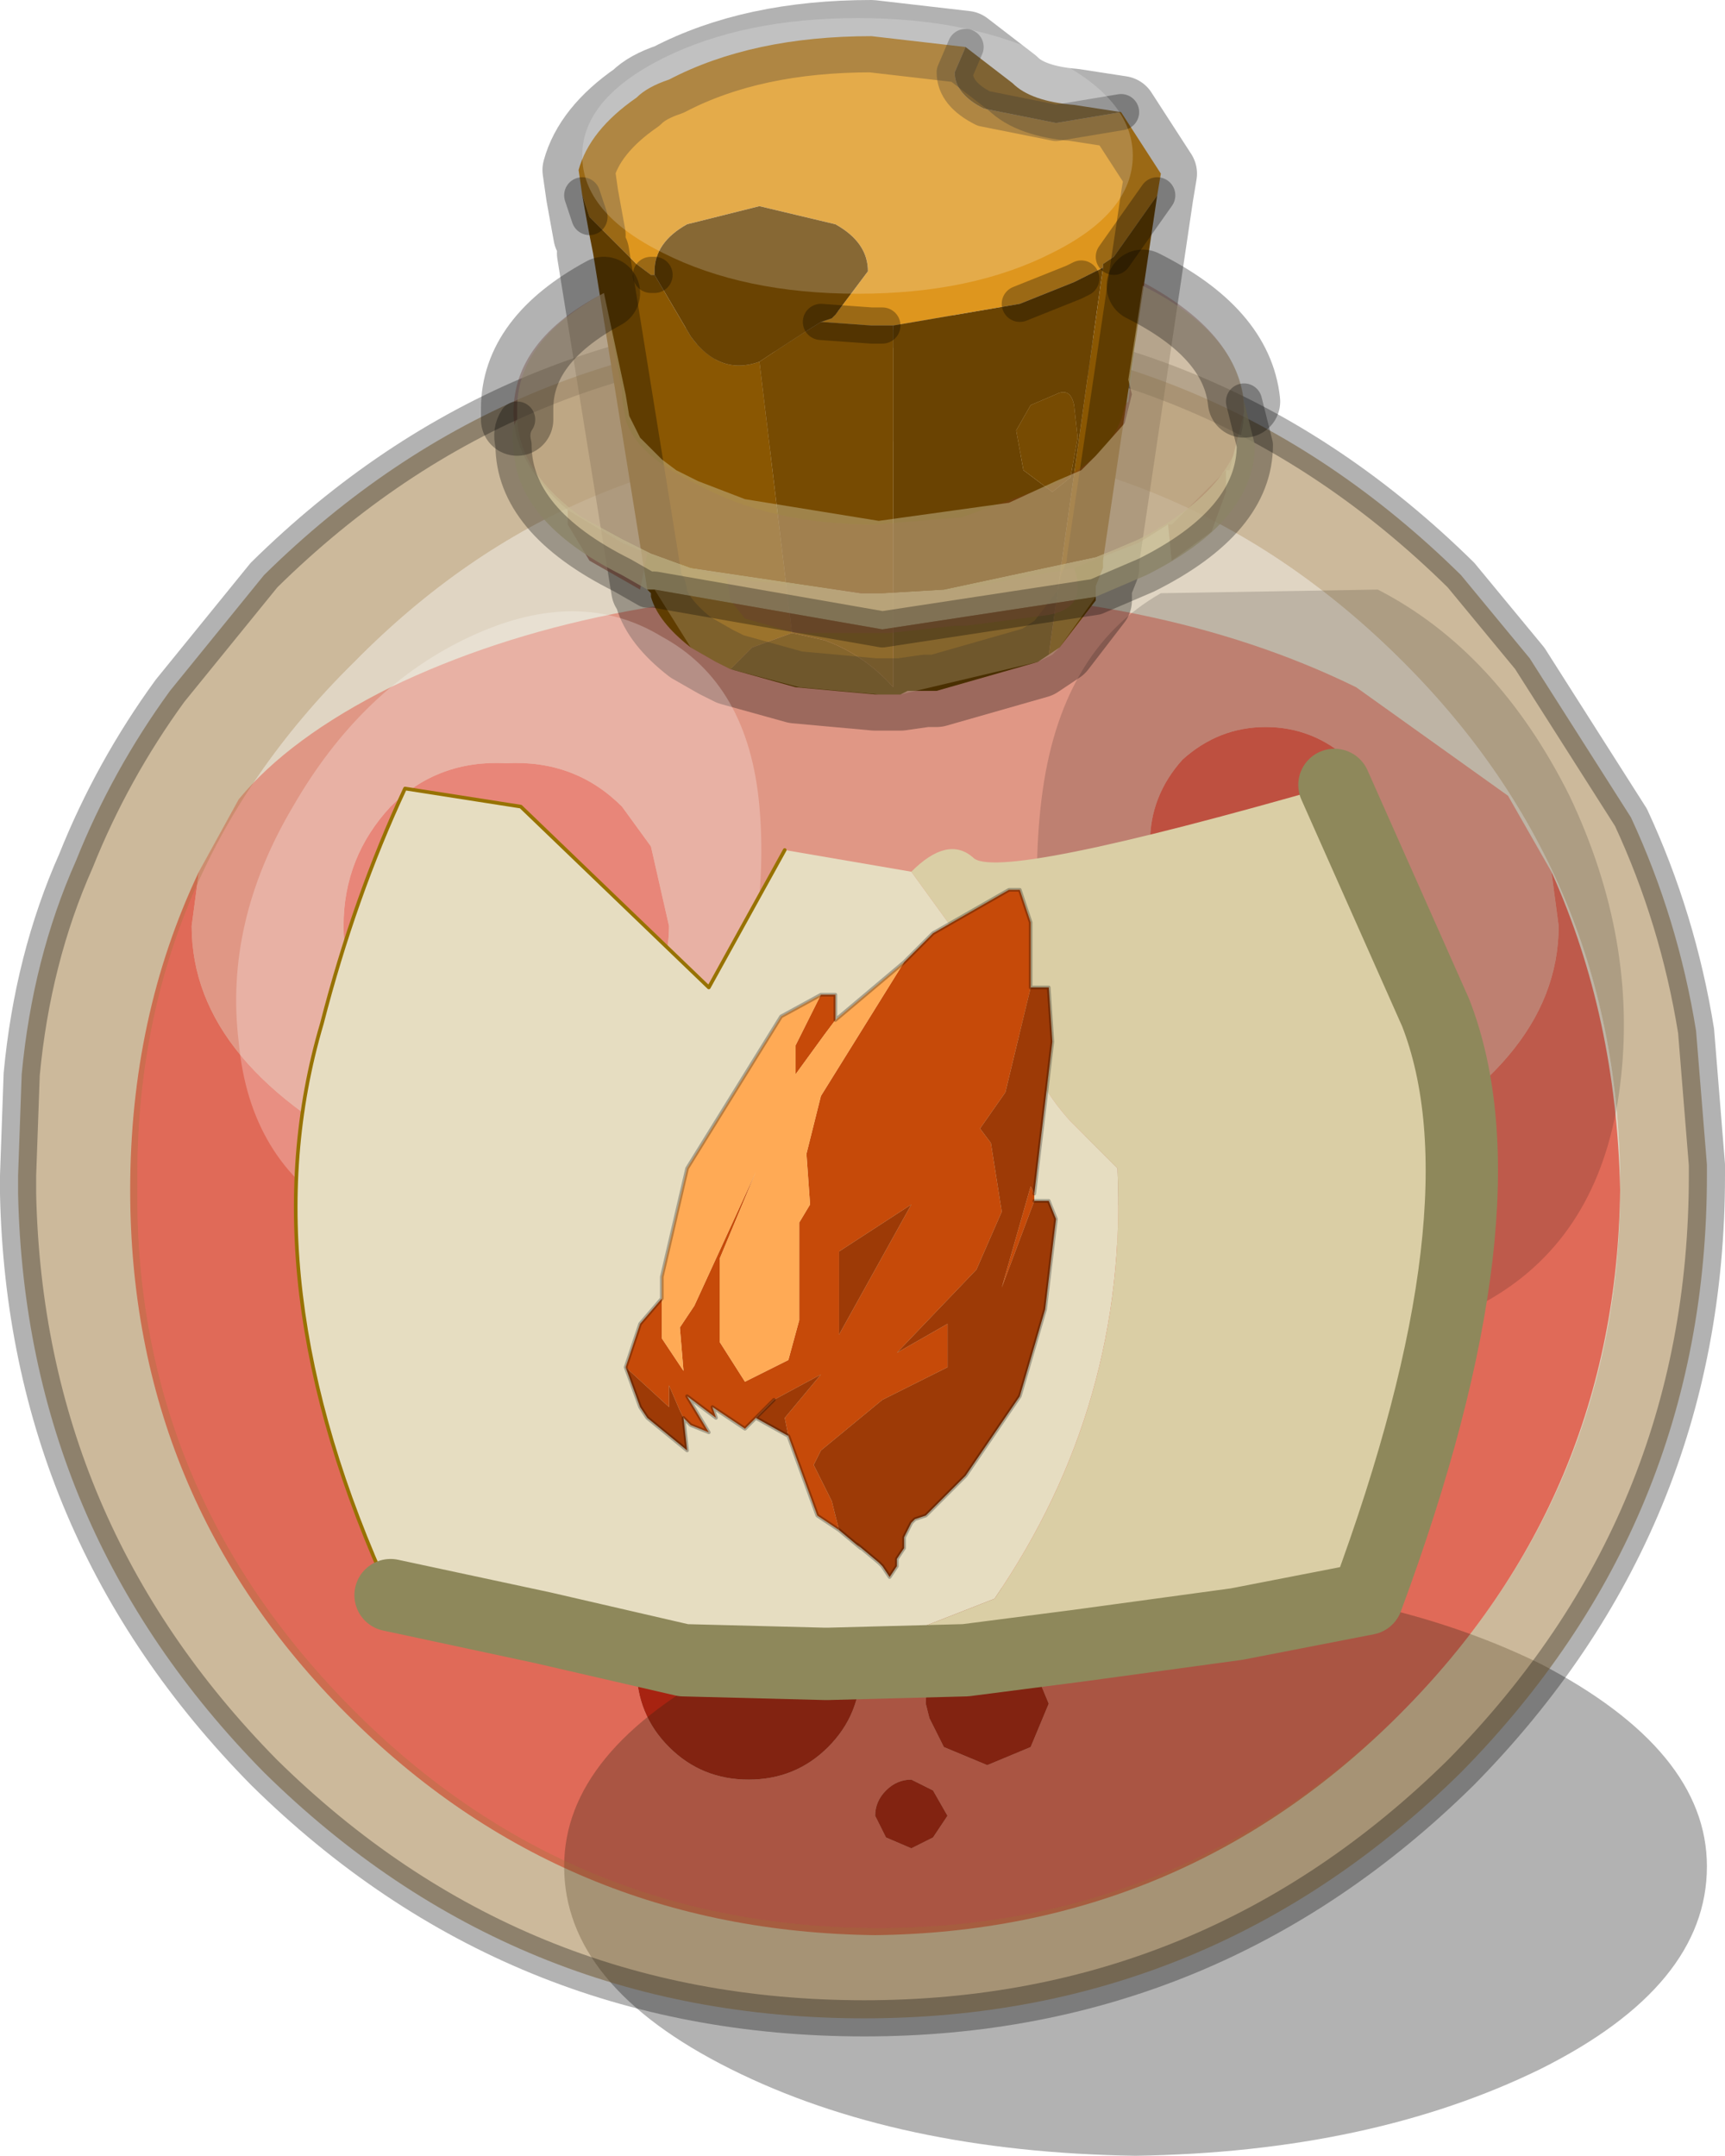
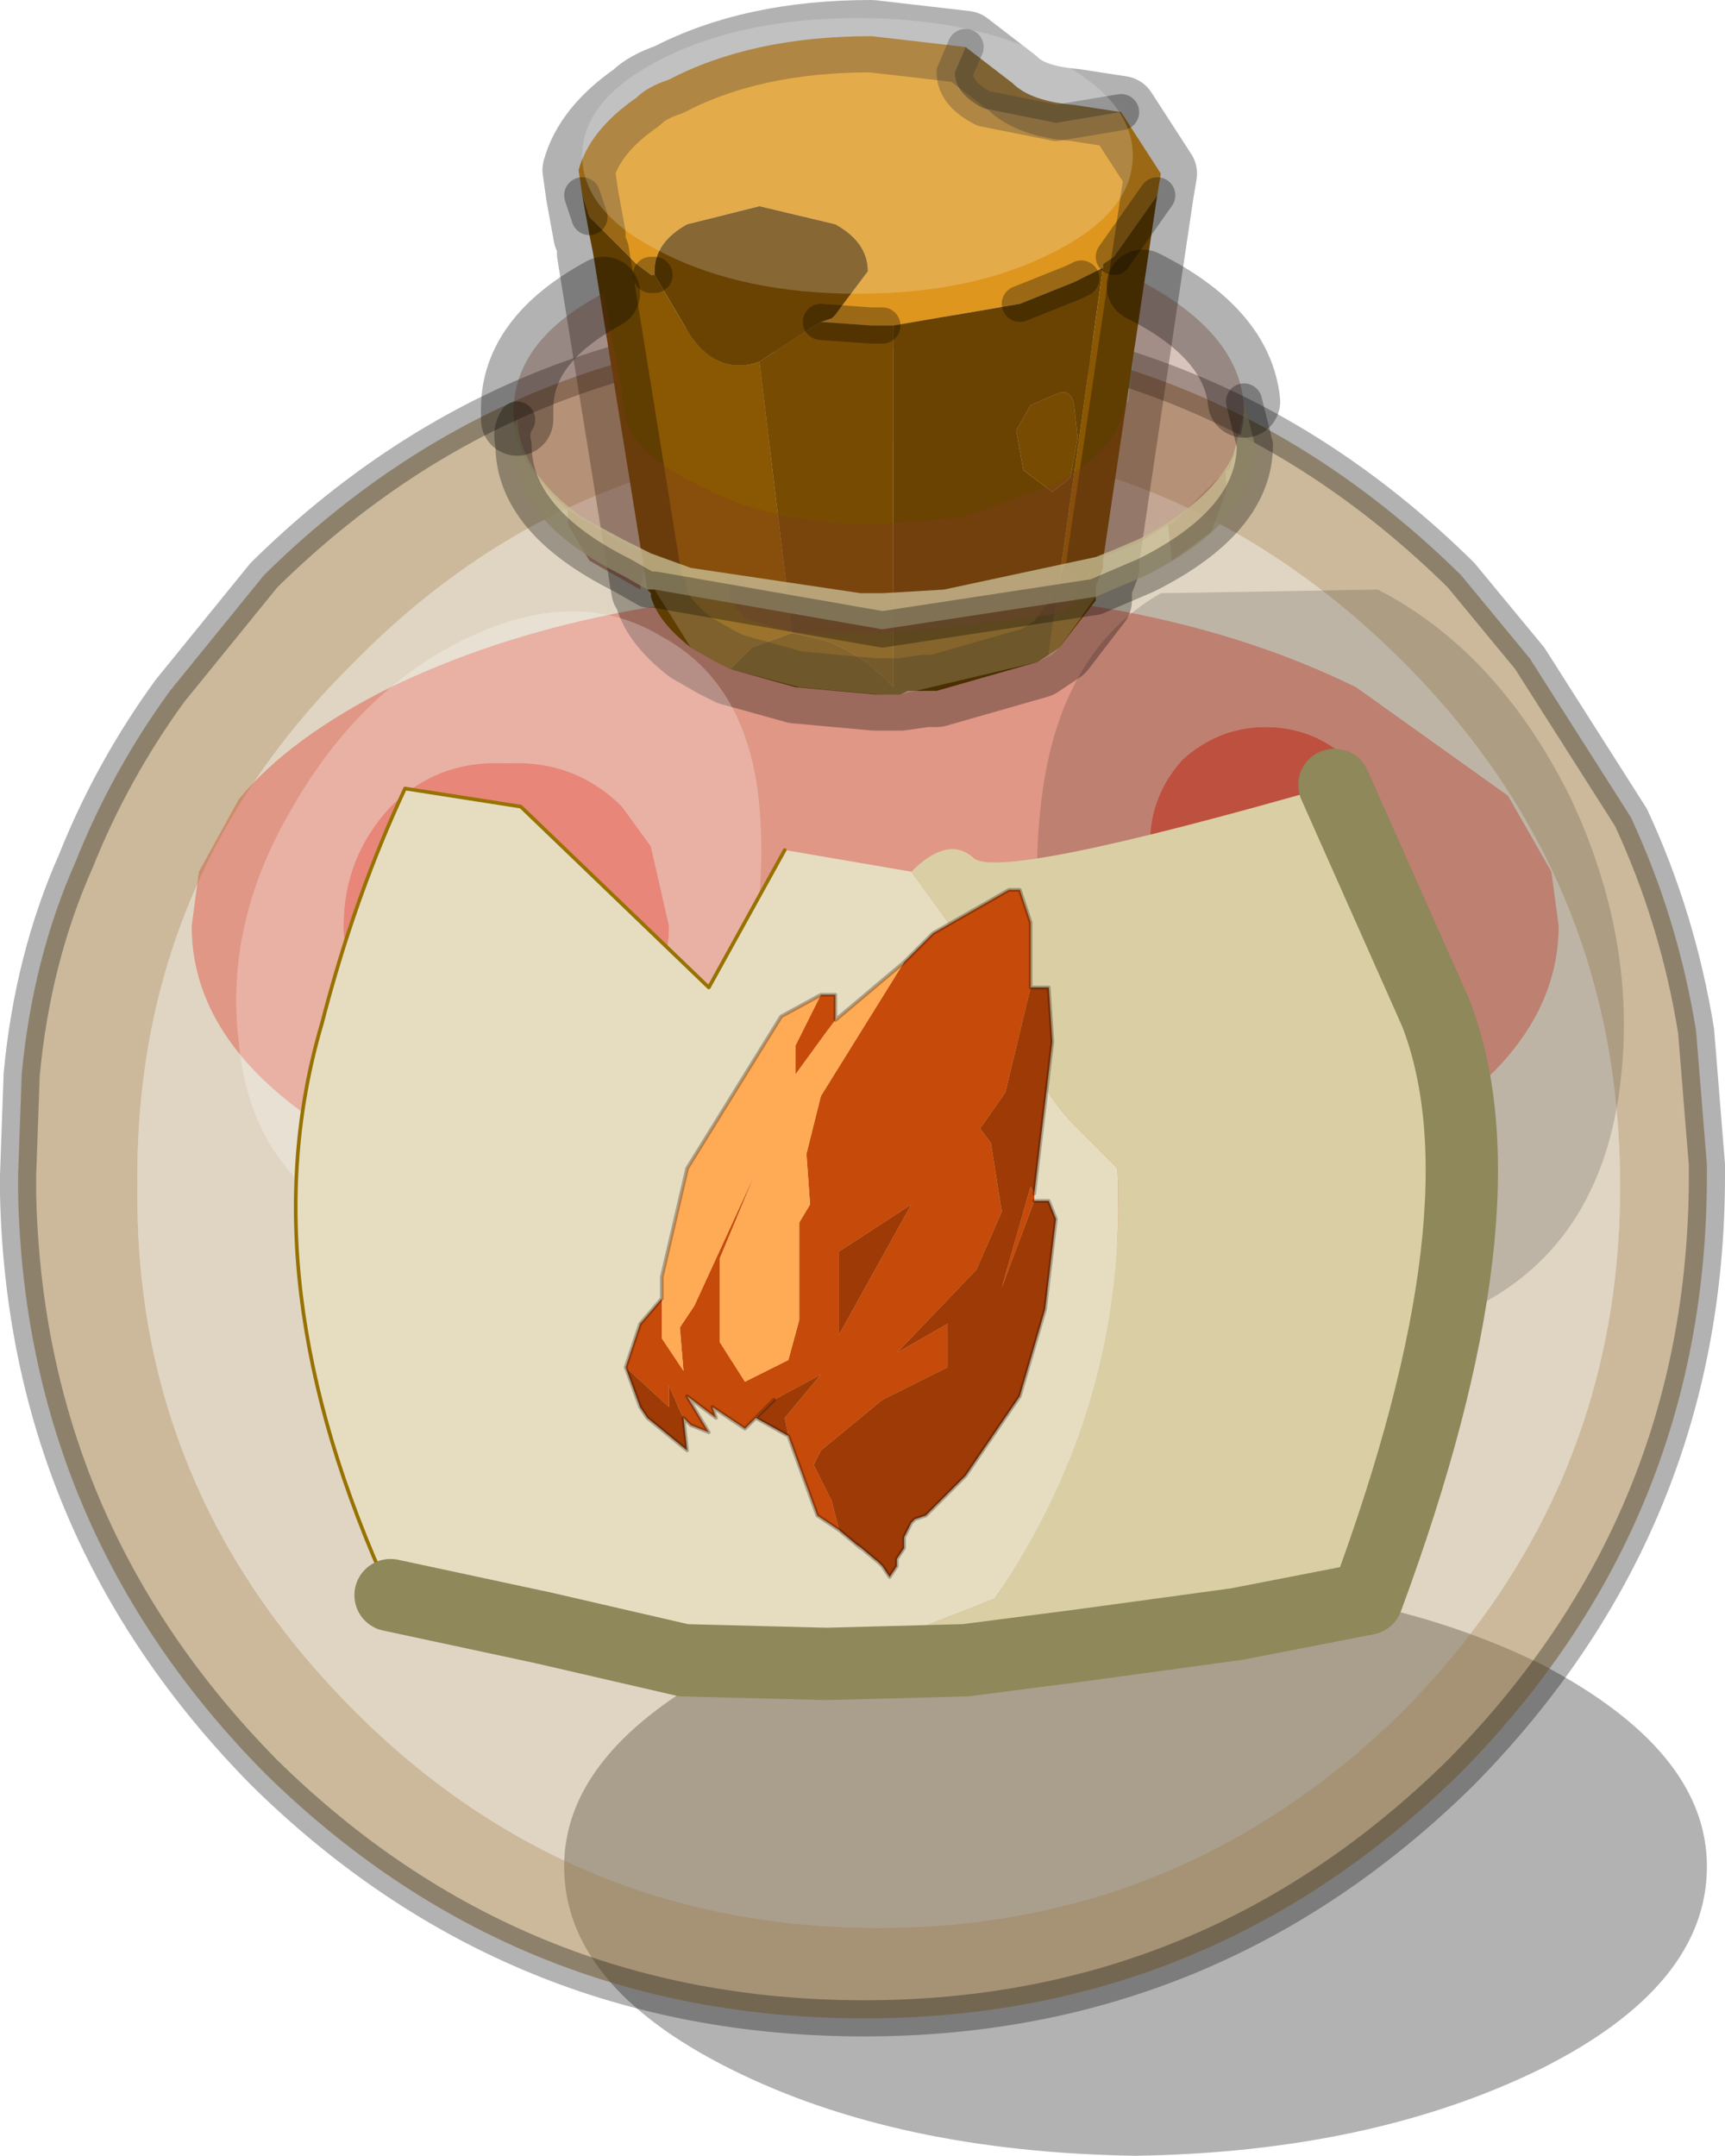
<svg xmlns="http://www.w3.org/2000/svg" xmlns:xlink="http://www.w3.org/1999/xlink" width="23.85px" height="29.8px">
  <g transform="matrix(1, 0, 0, 1, -263.55, -184.95)">
    <use xlink:href="#object-0" width="23.85" height="29.8" transform="matrix(1, 0, 0, 1, 263.55, 184.95)" />
    <use xlink:href="#object-1" width="43.25" height="21.65" transform="matrix(0.176, 0, 0, 0.176, 271.6, 185.2)" filter="url(#filter-object-1)" style="mix-blend-mode: hard-light" />
    <use xlink:href="#object-3" width="19.2" height="20.05" transform="matrix(1, 0, 0, 1, 266.8, 188.4)" />
  </g>
  <defs>
    <g transform="matrix(1, 0, 0, 1, -263.55, -184.95)" id="object-0">
      <path fill-rule="evenodd" fill="#ffa6a6" stroke="none" d="M266.3 197L266.85 196Q267.55 195.15 268.95 194.45Q271.75 193.1 275.65 193.1Q279.55 193.1 282.3 194.45L284.4 195.95L285 197L285.1 197.75Q285.1 199.7 282.3 201.05Q279.55 202.4 275.65 202.4Q271.75 202.4 268.95 201.05Q266.2 199.7 266.2 197.75L266.3 197M272.55 196.65L272.15 196.1Q271.5 195.45 270.55 195.5Q269.6 195.45 268.95 196.1Q268.3 196.8 268.3 197.75Q268.3 198.65 268.9 199L270.45 199.25L272.1 199L272.35 198.85Q272.8 198.45 272.8 197.75L272.55 196.65M279.9 195.45Q279.45 195.95 279.45 196.6L279.5 196.9Q279.55 197.35 279.9 197.5L280.2 197.6L281 197.7L282.15 197.5Q282.65 197.3 282.65 196.6Q282.65 195.95 282.2 195.45Q281.7 195 281.05 195Q280.4 195 279.9 195.45" />
-       <path fill-rule="evenodd" fill="#ff6666" stroke="none" d="M285 197Q285.9 199 285.95 201.4Q285.9 205.65 282.9 208.65Q279.9 211.65 275.65 211.7Q271.35 211.65 268.35 208.65Q265.35 205.65 265.35 201.4Q265.35 199 266.3 197L266.2 197.75Q266.2 199.7 268.95 201.05Q271.75 202.4 275.65 202.4Q279.55 202.4 282.3 201.05Q285.1 199.7 285.1 197.75L285 197M272.55 207.25L272.35 208Q272.35 208.65 272.8 209.1Q273.25 209.55 273.9 209.55Q274.55 209.55 275 209.1Q275.45 208.65 275.45 208L275.45 207.95Q275.45 207.35 275 206.9Q274.55 206.45 273.9 206.45Q273.25 206.45 272.8 206.9L272.6 207.2L272.55 207.15L272.55 207.25M277.3 207.7L277.2 207.7Q276.85 207.65 276.6 207.9Q276.35 208.15 276.35 208.5L276.4 208.7L276.6 209.1L277.2 209.35L277.8 209.1L278.05 208.5L277.8 207.9L277.3 207.7M276.15 209.55Q275.95 209.55 275.8 209.7Q275.65 209.85 275.65 210.05L275.8 210.35L276.15 210.5L276.45 210.35L276.65 210.05L276.45 209.7L276.15 209.55" />
      <path fill-rule="evenodd" fill="#ff5555" stroke="none" d="M272.55 196.65L272.8 197.75Q272.8 198.45 272.35 198.85L272.1 199L270.45 199.25L268.9 199Q268.3 198.65 268.3 197.75Q268.3 196.8 268.95 196.1Q269.6 195.45 270.55 195.5Q271.5 195.45 272.15 196.1L272.55 196.65M279.9 195.45Q280.4 195 281.05 195Q281.7 195 282.2 195.45Q282.65 195.95 282.65 196.6Q282.65 197.3 282.15 197.5L281 197.7L280.2 197.6L279.9 197.5Q279.55 197.35 279.5 196.9L279.45 196.6Q279.45 195.95 279.9 195.45" />
-       <path fill-rule="evenodd" fill="#ae0000" stroke="none" d="M272.6 207.2L272.8 206.9Q273.25 206.45 273.9 206.45Q274.55 206.45 275 206.9Q275.45 207.35 275.45 207.95L275.45 208Q275.45 208.65 275 209.1Q274.55 209.55 273.9 209.55Q273.25 209.55 272.8 209.1Q272.35 208.65 272.35 208L272.55 207.25L272.6 207.2M277.3 207.7L277.8 207.9L278.05 208.5L277.8 209.1L277.2 209.35L276.6 209.1L276.4 208.7L276.35 208.5Q276.35 208.15 276.6 207.9Q276.85 207.65 277.2 207.7L277.3 207.7M276.15 209.55L276.45 209.7L276.65 210.05L276.45 210.35L276.15 210.5L275.8 210.35L275.65 210.05Q275.65 209.85 275.8 209.7Q275.95 209.55 276.15 209.55" />
      <path fill-rule="evenodd" fill="#000000" fill-opacity="0.302" stroke="none" d="M287.15 210.75Q287.15 212.4 284.85 213.55Q282.5 214.7 279.25 214.75Q275.95 214.7 273.65 213.55Q271.35 212.4 271.35 210.75Q271.35 209.15 273.65 207.95Q275.95 206.8 279.25 206.8Q282.5 206.8 284.85 207.95Q287.15 209.15 287.15 210.75" />
      <path fill-rule="evenodd" fill="#997539" fill-opacity="0.302" stroke="none" d="M265.45 201.35Q265.4 197.1 268.45 194.1Q271.45 191.05 275.7 191.05Q279.9 191.05 282.95 194.1Q285.95 197.1 285.95 201.35Q285.95 205.55 282.95 208.6Q279.9 211.6 275.7 211.6Q271.45 211.6 268.45 208.6Q265.4 205.55 265.45 201.35" />
      <path fill-rule="evenodd" fill="#997539" fill-opacity="0.502" stroke="none" d="M265.45 201.35Q265.4 205.55 268.45 208.6Q271.45 211.6 275.7 211.6Q279.9 211.6 282.95 208.6Q285.95 205.55 285.95 201.35Q285.95 197.1 282.95 194.1Q279.9 191.05 275.7 191.05Q271.45 191.05 268.45 194.1Q265.4 197.1 265.45 201.35M264.6 196.85Q265.1 195.6 265.9 194.5L267.2 192.9Q270.65 189.5 275.5 189.5Q280.3 189.5 283.75 192.9L284.7 194.05L286.1 196.25Q286.75 197.65 287 199.2L287.15 201.05L287.15 201.2Q287.15 206 283.75 209.45Q280.3 212.85 275.5 212.85Q270.65 212.85 267.2 209.45Q263.9 206.1 263.8 201.45L263.8 201.2L263.85 199.8Q264 198.2 264.6 196.85" />
      <path fill="none" stroke="#000000" stroke-opacity="0.302" stroke-width="0.5" stroke-linecap="round" stroke-linejoin="round" d="M264.6 196.85Q264 198.2 263.85 199.8L263.8 201.2L263.8 201.45Q263.9 206.1 267.2 209.45Q270.65 212.85 275.5 212.85Q280.3 212.85 283.75 209.45Q287.15 206 287.15 201.2L287.15 201.05L287 199.2Q286.75 197.65 286.1 196.25L284.7 194.05L283.75 192.9Q280.3 189.5 275.5 189.5Q270.65 189.5 267.2 192.9L265.9 194.5Q265.1 195.6 264.6 196.85" />
      <path fill-rule="evenodd" fill="#de961e" stroke="none" d="M279.6 187.35L279.55 187.65L278.95 188.5L278.8 188.6L278.8 188.65L278.5 188.8L278.4 188.85L277.65 189.15L275.9 189.45L275.75 189.45L275.6 189.45L274.9 189.4L275.05 189.35L275.1 189.3L275.55 188.7Q275.55 188.3 275.1 188.05L274.05 187.8L273.05 188.05Q272.6 188.3 272.6 188.7L272.6 188.75L272.55 188.75L272.35 188.6L271.7 187.95L271.6 187.65L271.55 187.3Q271.7 186.75 272.35 186.3Q272.5 186.15 272.8 186.05Q273.95 185.45 275.6 185.45L276.9 185.6L276.75 185.95Q276.75 186.25 277.15 186.45L278.15 186.65L279.05 186.5L279.6 187.35" />
      <path fill-rule="evenodd" fill="#8a5702" stroke="none" d="M279.55 187.65L278.8 192.7L278.8 192.8L278.7 193.05L278.7 193.25L278.2 193.9L278.05 194L278.8 188.65L278.8 188.6L278.95 188.5L279.55 187.65M273.65 194.2L273.45 194.1L273.1 193.9Q272.65 193.55 272.55 193.2L272.55 193.15L272.5 193.1L271.75 188.45L271.7 188.2L271.6 187.65L271.7 187.95L272.35 188.6L272.55 188.75L272.6 188.75L273.1 189.6Q273.5 190.15 274.05 189.95L274.5 193.7L273.95 193.9L273.65 194.2M276.9 185.6L277.55 186.1Q277.8 186.35 278.4 186.4L279.05 186.5L278.15 186.65L277.15 186.45Q276.75 186.25 276.75 185.95L276.9 185.6" />
      <path fill-rule="evenodd" fill="#6a4302" stroke="none" d="M278.05 194L277.9 194.1L276.5 194.5L276.35 194.5L276.1 194.5L276 194.55L275.9 194.55L275.75 194.55L275.65 194.55L274.55 194.45L273.65 194.2L273.95 193.9L274.5 193.7L274.95 193.8Q275.5 194 275.9 194.45L275.9 189.45L277.65 189.15L278.4 188.85L278.5 188.8L278.8 188.65L278.05 194M274.9 189.4Q274.5 189.65 274.05 189.95Q273.5 190.15 273.1 189.6L272.6 188.75L272.6 188.7Q272.6 188.3 273.05 188.05L274.05 187.8L275.1 188.05Q275.55 188.3 275.55 188.7L275.1 189.3L275.05 189.35L274.9 189.4M278.15 190.4L277.8 190.55L277.6 190.9L277.7 191.45L278.1 191.75L278.35 191.55L278.45 191L278.4 190.55Q278.35 190.3 278.15 190.4" />
      <path fill-rule="evenodd" fill="#774b02" stroke="none" d="M274.9 189.4L275.6 189.45L275.75 189.45L275.9 189.45L275.9 194.45Q275.5 194 274.95 193.8L274.5 193.7L274.05 189.95Q274.5 189.65 274.9 189.4M278.15 190.4Q278.35 190.3 278.4 190.55L278.45 191L278.35 191.55L278.1 191.75L277.7 191.45L277.6 190.9L277.8 190.55L278.15 190.4" />
      <path fill="none" stroke="#000000" stroke-opacity="0.302" stroke-width="1" stroke-linecap="round" stroke-linejoin="round" d="M279.6 187.35L279.55 187.65L278.8 192.7L278.8 192.8L278.7 193.05L278.7 193.25L278.2 193.9L278.05 194L277.9 194.1L276.5 194.5L276.35 194.5L276 194.55L275.9 194.55L275.75 194.55L275.65 194.55L274.55 194.45L273.65 194.2L273.45 194.1L273.1 193.9Q272.65 193.55 272.55 193.2L272.55 193.15M272.5 193.1L271.75 188.45M271.7 188.2L271.6 187.65L271.55 187.3Q271.7 186.75 272.35 186.3Q272.5 186.15 272.8 186.05Q273.95 185.45 275.6 185.45L276.9 185.6L277.55 186.1Q277.8 186.35 278.4 186.4L279.05 186.5L279.6 187.35" />
      <path fill="none" stroke="#000000" stroke-opacity="0.302" stroke-width="0.5" stroke-linecap="round" stroke-linejoin="round" d="M276.9 185.6L276.75 185.95Q276.75 186.25 277.15 186.45L278.15 186.65L279.05 186.5M275.75 189.45L275.6 189.45L274.9 189.4M278.5 188.8L278.4 188.85L277.65 189.15M271.7 187.95L271.6 187.65M272.6 188.75L272.55 188.75M279.55 187.65L278.95 188.5" />
    </g>
    <g transform="matrix(1, 0, 0, 1, 0, 0)" id="object-1">
      <use xlink:href="#object-2" width="43.25" height="21.65" transform="matrix(1, 0, 0, 1, 0, 0)" />
    </g>
    <g transform="matrix(1, 0, 0, 1, 0, 0)" id="object-2">
      <path fill-rule="evenodd" fill="#ffffff" fill-opacity="0.196" stroke="none" d="M36.9 3.15Q43.25 6.35 43.25 10.8Q43.25 15.3 36.9 18.45Q30.6 21.65 21.65 21.65Q12.7 21.65 6.35 18.45Q0 15.3 0 10.8Q0 6.35 6.35 3.15Q12.7 0 21.65 0Q30.6 0 36.9 3.15" />
    </g>
    <g transform="matrix(1, 0, 0, 1, -266.8, -188.4)" id="object-3">
      <path fill-rule="evenodd" fill="#ffffff" fill-opacity="0.251" stroke="none" d="M266.85 199.35Q266.65 197.7 267.6 196.1Q268.55 194.45 270.05 193.75Q271.55 193.05 272.7 193.75Q273.9 194.4 274.05 196.1Q274.2 197.8 273.5 199.65Q272.8 201.5 271.15 202Q269.55 202.45 268.3 201.75Q267 201 266.85 199.35" />
      <path fill-rule="evenodd" fill="#000000" fill-opacity="0.153" stroke="none" d="M279.6 193.15L282.6 193.1Q284.25 193.95 285.25 195.95Q286.2 197.95 285.95 199.95Q285.7 201.95 284.25 202.85Q282.8 203.75 281 203.2Q279.15 202.6 278.45 200.35Q277.7 198.05 277.95 196Q278.2 193.95 279.6 193.15" />
      <path fill-rule="evenodd" fill="#813925" fill-opacity="0.502" stroke="none" d="M280.5 191.45L280.5 191.75L280.3 192.3L279.75 192.7L279.7 192.2L279.75 192.2L280.5 191.45M278.4 192.8Q278.6 193.35 278.05 193.45L276.9 193.6L276.75 193.6L275.85 193.7L274.55 193.7L273.85 193.5L273.65 193.25L273.6 192.95L275.7 193.15L276.8 193.1L278.4 192.8M272.5 192.6L272.4 193.1L271.7 192.7L271.4 192.2L271.4 192L272.15 192.45L272.5 192.6" />
      <path fill-rule="evenodd" fill="#813a26" fill-opacity="0.302" stroke="none" d="M279.7 192.2L279.3 192.45L278.4 192.8L276.8 193.1L275.7 193.15L273.6 192.95L273.45 192.9L272.5 192.6L272.15 192.45L271.4 192Q270.65 191.35 270.65 190.65Q270.65 189.65 271.9 189L272.15 190.35L272.15 190.45L272.2 190.75Q272.35 191.25 273.2 191.65Q274.2 192.2 275.65 192.2L276.85 192.1L278.1 191.65Q279 191.2 279.1 190.55L279.15 190.5L279.35 188.85Q280.75 189.6 280.75 190.65L280.55 191.45L280.5 191.45L279.75 192.2L279.7 192.2" />
-       <path fill-rule="evenodd" fill="#c7bb92" fill-opacity="0.502" stroke="none" d="M271.9 189L272.2 190.4L272.25 190.7L272.4 191L272.7 191.3L272.9 191.45L273.2 191.6L273.85 191.85L275.7 192.15L277.5 191.9L278.15 191.6L278.5 191.45L278.7 191.25L279.1 190.8L279.15 190.6L279.2 190.4L279.15 190.2L279.35 188.9Q280.65 189.55 280.75 190.5L280.75 190.6Q280.75 191.65 279.3 192.4L278.95 192.55L278.7 192.65L276.6 193.1L275.75 193.15L275.45 193.15L273.1 192.8L272.55 192.6L272.35 192.5L272.15 192.4L271.6 192.1Q270.75 191.5 270.7 190.75L270.7 190.6Q270.7 189.65 271.9 189" />
      <path fill-rule="evenodd" fill="#c7bb92" fill-opacity="0.8" stroke="none" d="M280.75 190.5L280.9 191.1Q280.9 192.15 279.4 192.9L278.7 193.2L275.75 193.65L272.6 193.1L272.5 193.1L272.15 192.9Q270.65 192.15 270.65 191.1Q270.6 190.9 270.7 190.75Q270.75 191.5 271.6 192.1L272.15 192.4L272.35 192.5L272.55 192.6L273.1 192.8L275.45 193.15L275.75 193.15L276.6 193.1L278.7 192.65L278.95 192.55L279.3 192.4Q280.75 191.65 280.75 190.6L280.75 190.5" />
      <path fill-rule="evenodd" fill="#c4b58f" fill-opacity="0.302" stroke="none" d="M278.7 193.2L278.2 193.9L278.1 194L277.9 194.1L276 194.55L275.9 194.55L275.75 194.55L275.7 194.55L274.6 194.45L273.65 194.2L273.45 194.1L273.1 193.9L272.6 193.1L275.75 193.65L278.7 193.2" />
      <path fill="none" stroke="#000000" stroke-opacity="0.302" stroke-width="1" stroke-linecap="round" stroke-linejoin="round" d="M279.35 188.9Q280.65 189.55 280.75 190.5M270.7 190.75L270.7 190.6Q270.7 189.65 271.9 189" />
      <path fill="none" stroke="#000000" stroke-opacity="0.302" stroke-width="0.5" stroke-linecap="round" stroke-linejoin="round" d="M280.75 190.5L280.9 191.1Q280.9 192.15 279.4 192.9L278.7 193.2L275.75 193.65L272.6 193.1L272.5 193.1L272.15 192.9Q270.65 192.15 270.65 191.1Q270.6 190.9 270.7 190.75" />
      <path fill-rule="evenodd" fill="#e6ddc1" stroke="none" d="M276.15 197L277.2 198.45L277.45 199L277.8 199.5Q277.9 199.95 278.35 200.45L279 201.1Q279.15 204.35 277.3 207.05L275 207.95L274.95 207.95L273 207.9L271.05 207.45L268.95 207Q266.95 202.65 268 199.1Q268.45 197.35 269.15 195.85L270.75 196.1L273.35 198.6L274.4 196.7L276.15 197" />
      <path fill-rule="evenodd" fill="#dacea5" stroke="none" d="M275 207.95L277.3 207.05Q279.15 204.35 279 201.1L278.35 200.45Q277.9 199.95 277.8 199.5L277.45 199L277.2 198.45L276.15 197Q276.65 196.5 277 196.8Q277.3 197.15 282 195.8L283.4 198.95Q284.45 201.65 282.45 207.05L280.65 207.4L278.45 207.7L276.9 207.9L275 207.95" />
      <path fill-rule="evenodd" fill="#c5c1a5" stroke="none" d="M274.95 207.95L275 207.95L274.95 207.95" />
      <path fill-rule="evenodd" fill="#cecbb3" stroke="none" d="M275 207.95L274.95 207.95L275 207.95" />
      <path fill="none" stroke="#977200" stroke-width="0.05" stroke-linecap="round" stroke-linejoin="round" d="M274.4 196.7L273.35 198.6L270.75 196.1L269.15 195.85Q268.45 197.35 268 199.1Q266.95 202.65 268.95 207" />
      <path fill="none" stroke="#8e885b" stroke-width="1" stroke-linecap="round" stroke-linejoin="round" d="M268.95 207L271.05 207.45L273 207.9L274.95 207.95L275 207.95L276.9 207.9L278.45 207.7L280.65 207.4L282.45 207.05Q284.45 201.65 283.4 198.95L282 195.8" />
      <path fill-rule="evenodd" fill="#c64a09" stroke="none" d="M276.05 198.25L276.45 197.85L277.5 197.25L277.65 197.25L277.8 197.7L277.8 198.6L277.45 200.05L277.1 200.55L277.25 200.75L277.4 201.7L277.05 202.5L275.95 203.65L276.65 203.25L276.65 203.85L275.75 204.3L274.9 205L274.8 205.2L275.05 205.7L275.15 206.1L274.85 205.9L274.45 204.8L274.4 204.55L274.9 203.95L274.25 204.3L274 204.55L273.85 204.7L273.4 204.4L273.45 204.55L273.05 204.25L273.35 204.75L273.1 204.65L273 204.55L272.95 204.45L272.8 204.1L272.8 204.4L272.2 203.85L272.4 203.25L272.7 202.9L272.7 203.25L272.7 203.45L273 203.9L272.95 203.3L273.15 203L274 201.15L273.5 202.35L273.5 203.5L273.85 204.05L274.45 203.75L274.6 203.2L274.6 201.85L274.75 201.6L274.7 200.9L274.9 200.1L276.05 198.25M277.85 201.45L277.85 201.55L277.4 202.75L277.8 201.35L277.85 201.45M274.9 198.7L275.1 198.7L275.1 199.05L274.95 199.25L274.55 199.8L274.55 199.4L274.9 198.7M275.15 203.4L276.15 201.6L275.15 202.25L275.15 203.4" />
      <path fill-rule="evenodd" fill="#ffaa55" stroke="none" d="M276.05 198.25L274.9 200.1L274.7 200.9L274.75 201.6L274.6 201.85L274.6 203.2L274.45 203.75L273.85 204.05L273.5 203.5L273.5 202.35L274 201.15L273.15 203L272.95 203.3L273 203.9L272.7 203.45L272.7 203.25L272.7 202.9L272.7 202.6L273.05 201.1L274.35 199L274.9 198.7L274.55 199.4L274.55 199.8L274.95 199.25L275.1 199.05L276.05 198.25" />
      <path fill-rule="evenodd" fill="#9d3a06" stroke="none" d="M272.2 203.85L272.8 204.4L272.8 204.1L272.95 204.45L273 204.55L273.05 205L272.5 204.55L272.4 204.4L272.2 203.85M274 204.55L274.25 204.3L274.9 203.95L274.4 204.55L274.45 204.8L274 204.55M275.15 206.1L275.05 205.7L274.8 205.2L274.9 205L275.75 204.3L276.65 203.85L276.65 203.25L275.95 203.65L277.05 202.5L277.4 201.7L277.25 200.75L277.1 200.55L277.45 200.05L277.8 198.6L278.05 198.6L278.1 199.35L277.85 201.45L277.8 201.35L277.4 202.75L277.85 201.55L278.05 201.55L278.15 201.8L278 203.05L277.65 204.25L276.9 205.35L276.35 205.9L276.2 205.95L276.15 206L276.05 206.2L276.05 206.35L275.95 206.5L275.95 206.6L275.85 206.75L275.75 206.6L275.7 206.55L275.4 206.3L275.45 206.35L275.15 206.1M275.15 203.4L275.15 202.25L276.15 201.6L275.15 203.4" />
      <path fill="none" stroke="#000000" stroke-opacity="0.271" stroke-width="0.05" stroke-linecap="round" stroke-linejoin="round" d="M277.8 198.6L277.8 197.7L277.65 197.25L277.5 197.25L276.45 197.85L276.05 198.25L275.1 199.05L275.1 198.7L274.9 198.7L274.35 199L273.05 201.1L272.7 202.6L272.7 202.9L272.4 203.25L272.2 203.85L272.4 204.4L272.5 204.55L273.05 205L273 204.55L273.1 204.65L273.35 204.75L273.05 204.25L273.45 204.55L273.4 204.4L273.85 204.7L274 204.55L274.25 204.3M274.45 204.8L274.85 205.9L275.15 206.1L275.45 206.35L275.4 206.3L275.7 206.55L275.75 206.6L275.85 206.75L275.95 206.6L275.95 206.5L276.05 206.35L276.05 206.2L276.15 206L276.2 205.95L276.35 205.9L276.9 205.35L277.65 204.25L278 203.05L278.15 201.8L278.05 201.55L277.85 201.55M277.8 198.6L278.05 198.6L278.1 199.35L277.85 201.45M274 204.55L274.45 204.8" />
    </g>
  </defs>
  <filter id="filter-object-1" filterUnits="userSpaceOnUse">
    <feConvolveMatrix in="SourceGraphic" result="filter1" id="filter1" order="7 7" divisor="49" kernelMatrix="1 1 1 1 1 1 1 1 1 1 1 1 1 1 1 1 1 1 1 1 1 1 1 1 1 1 1 1 1 1 1 1 1 1 1 1 1 1 1 1 1 1 1 1 1 1 1 1 1" />
  </filter>
</svg>